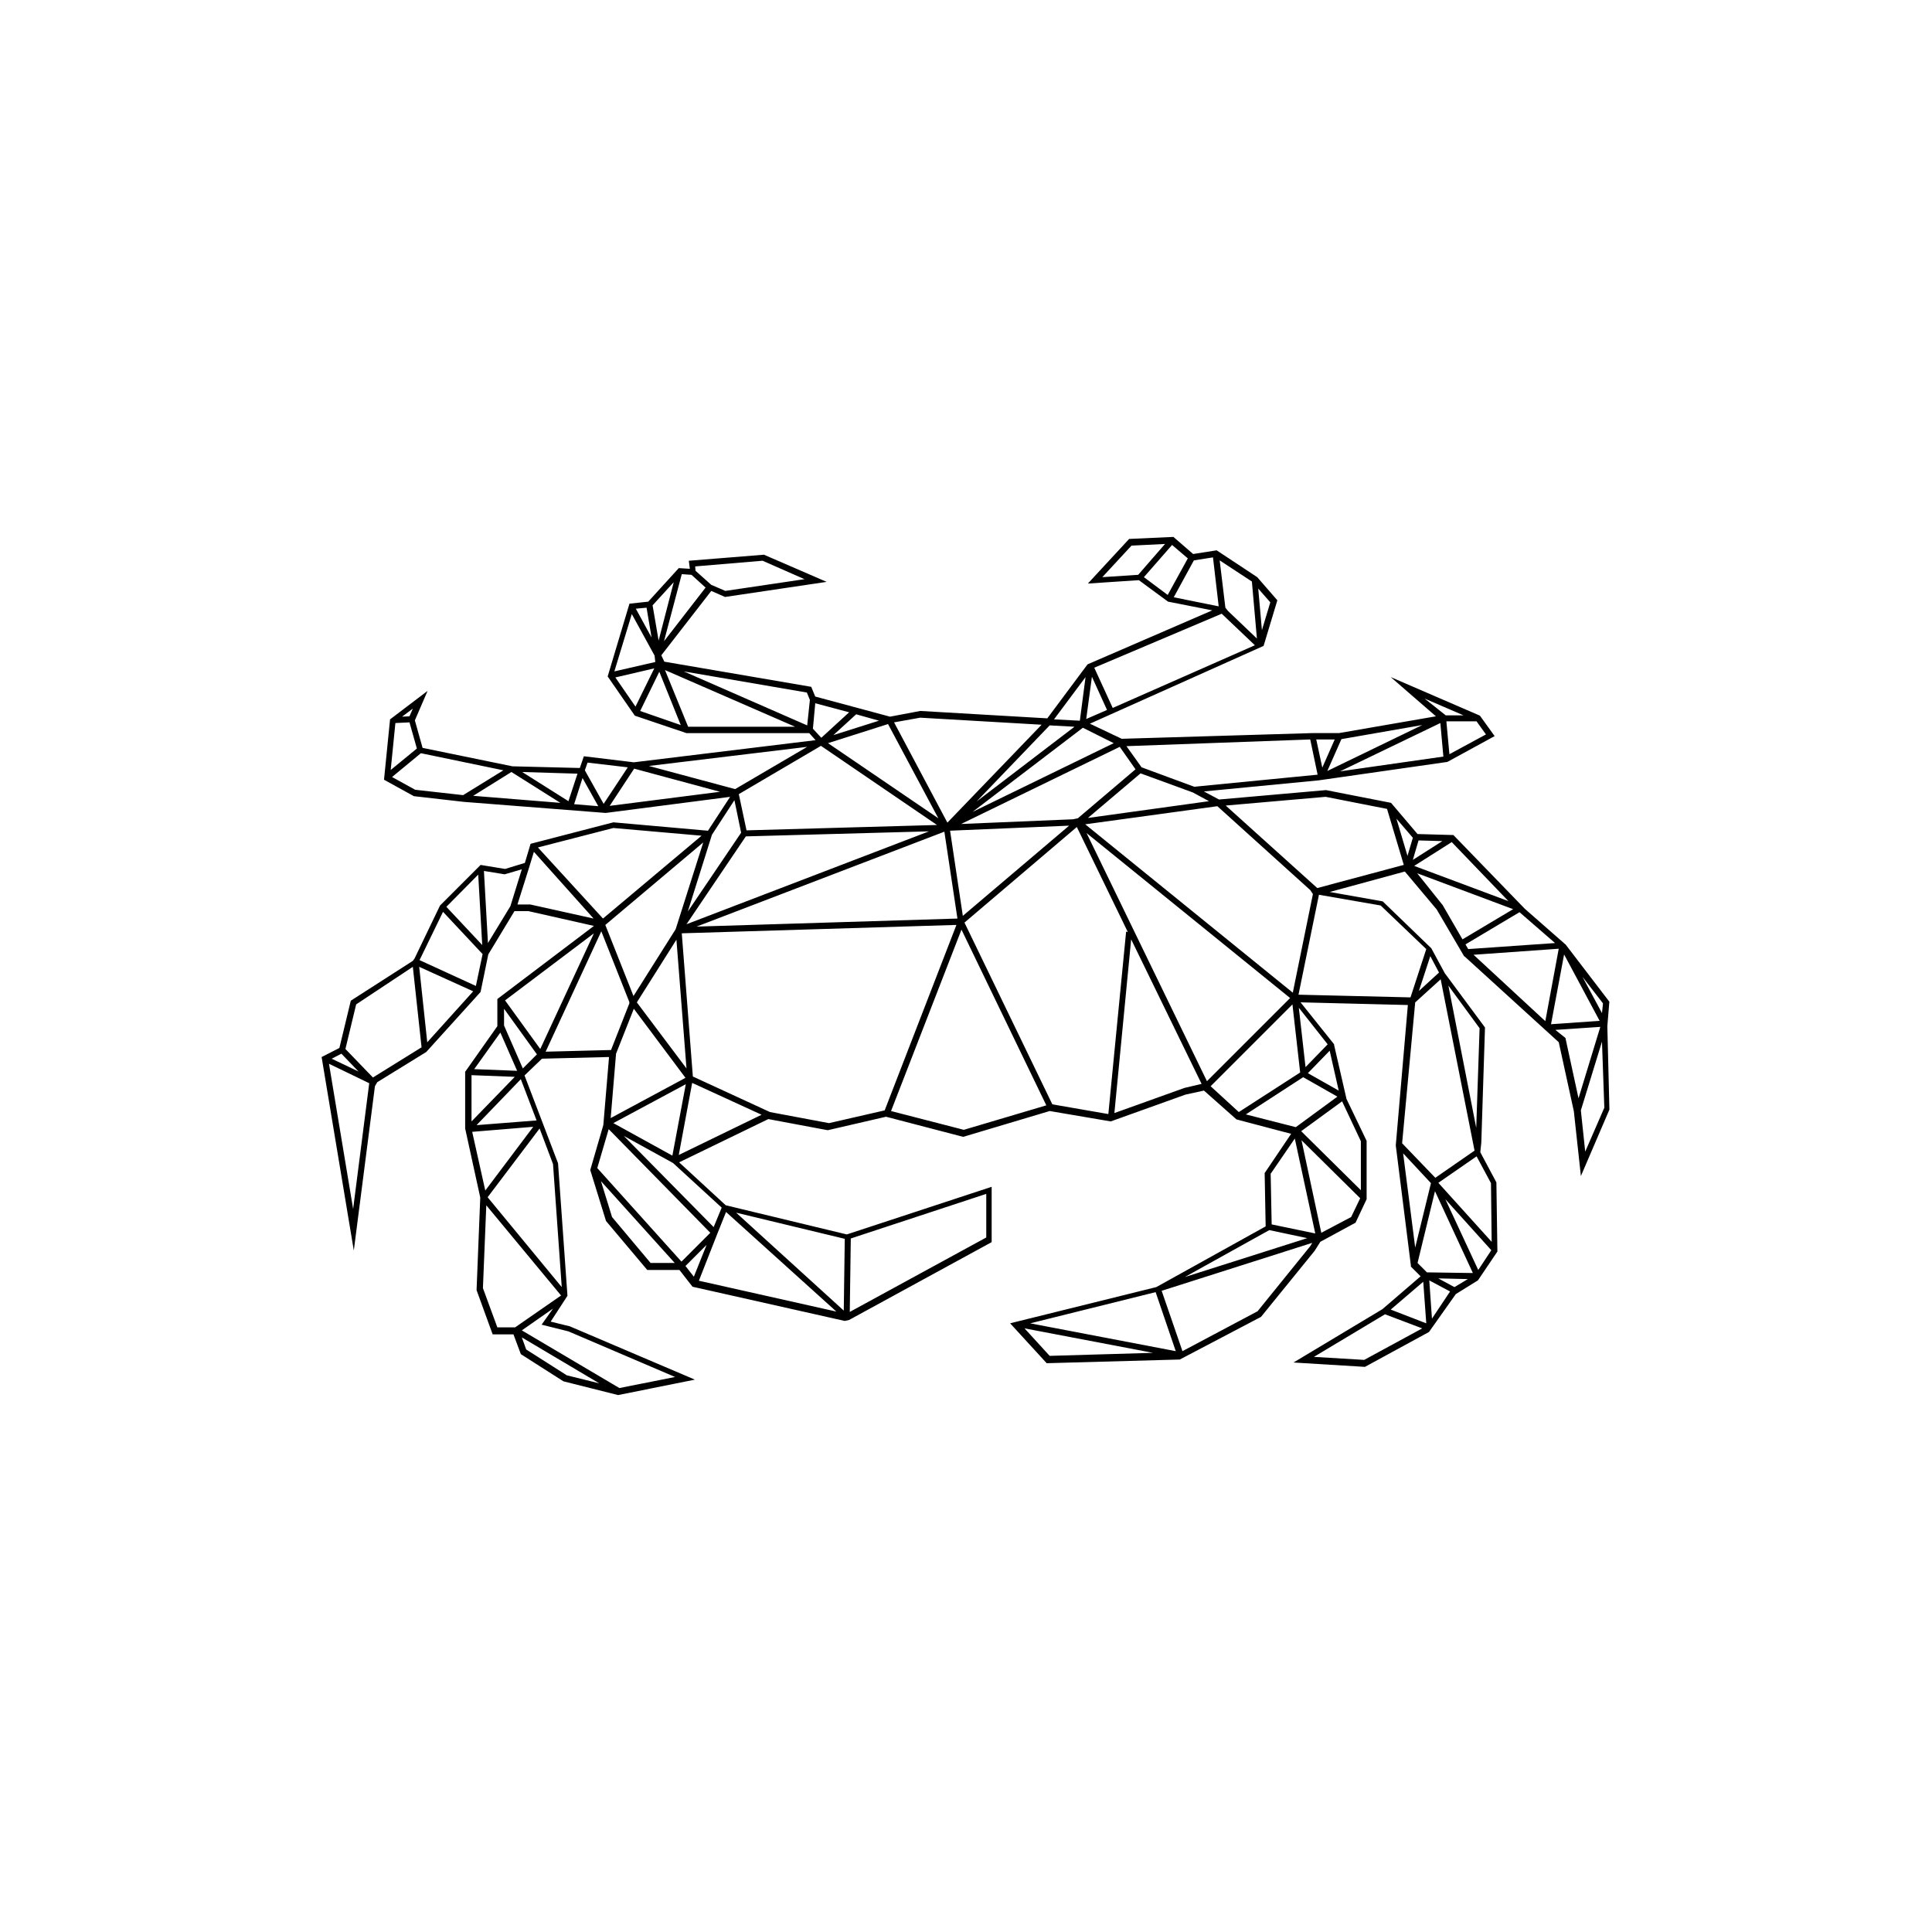
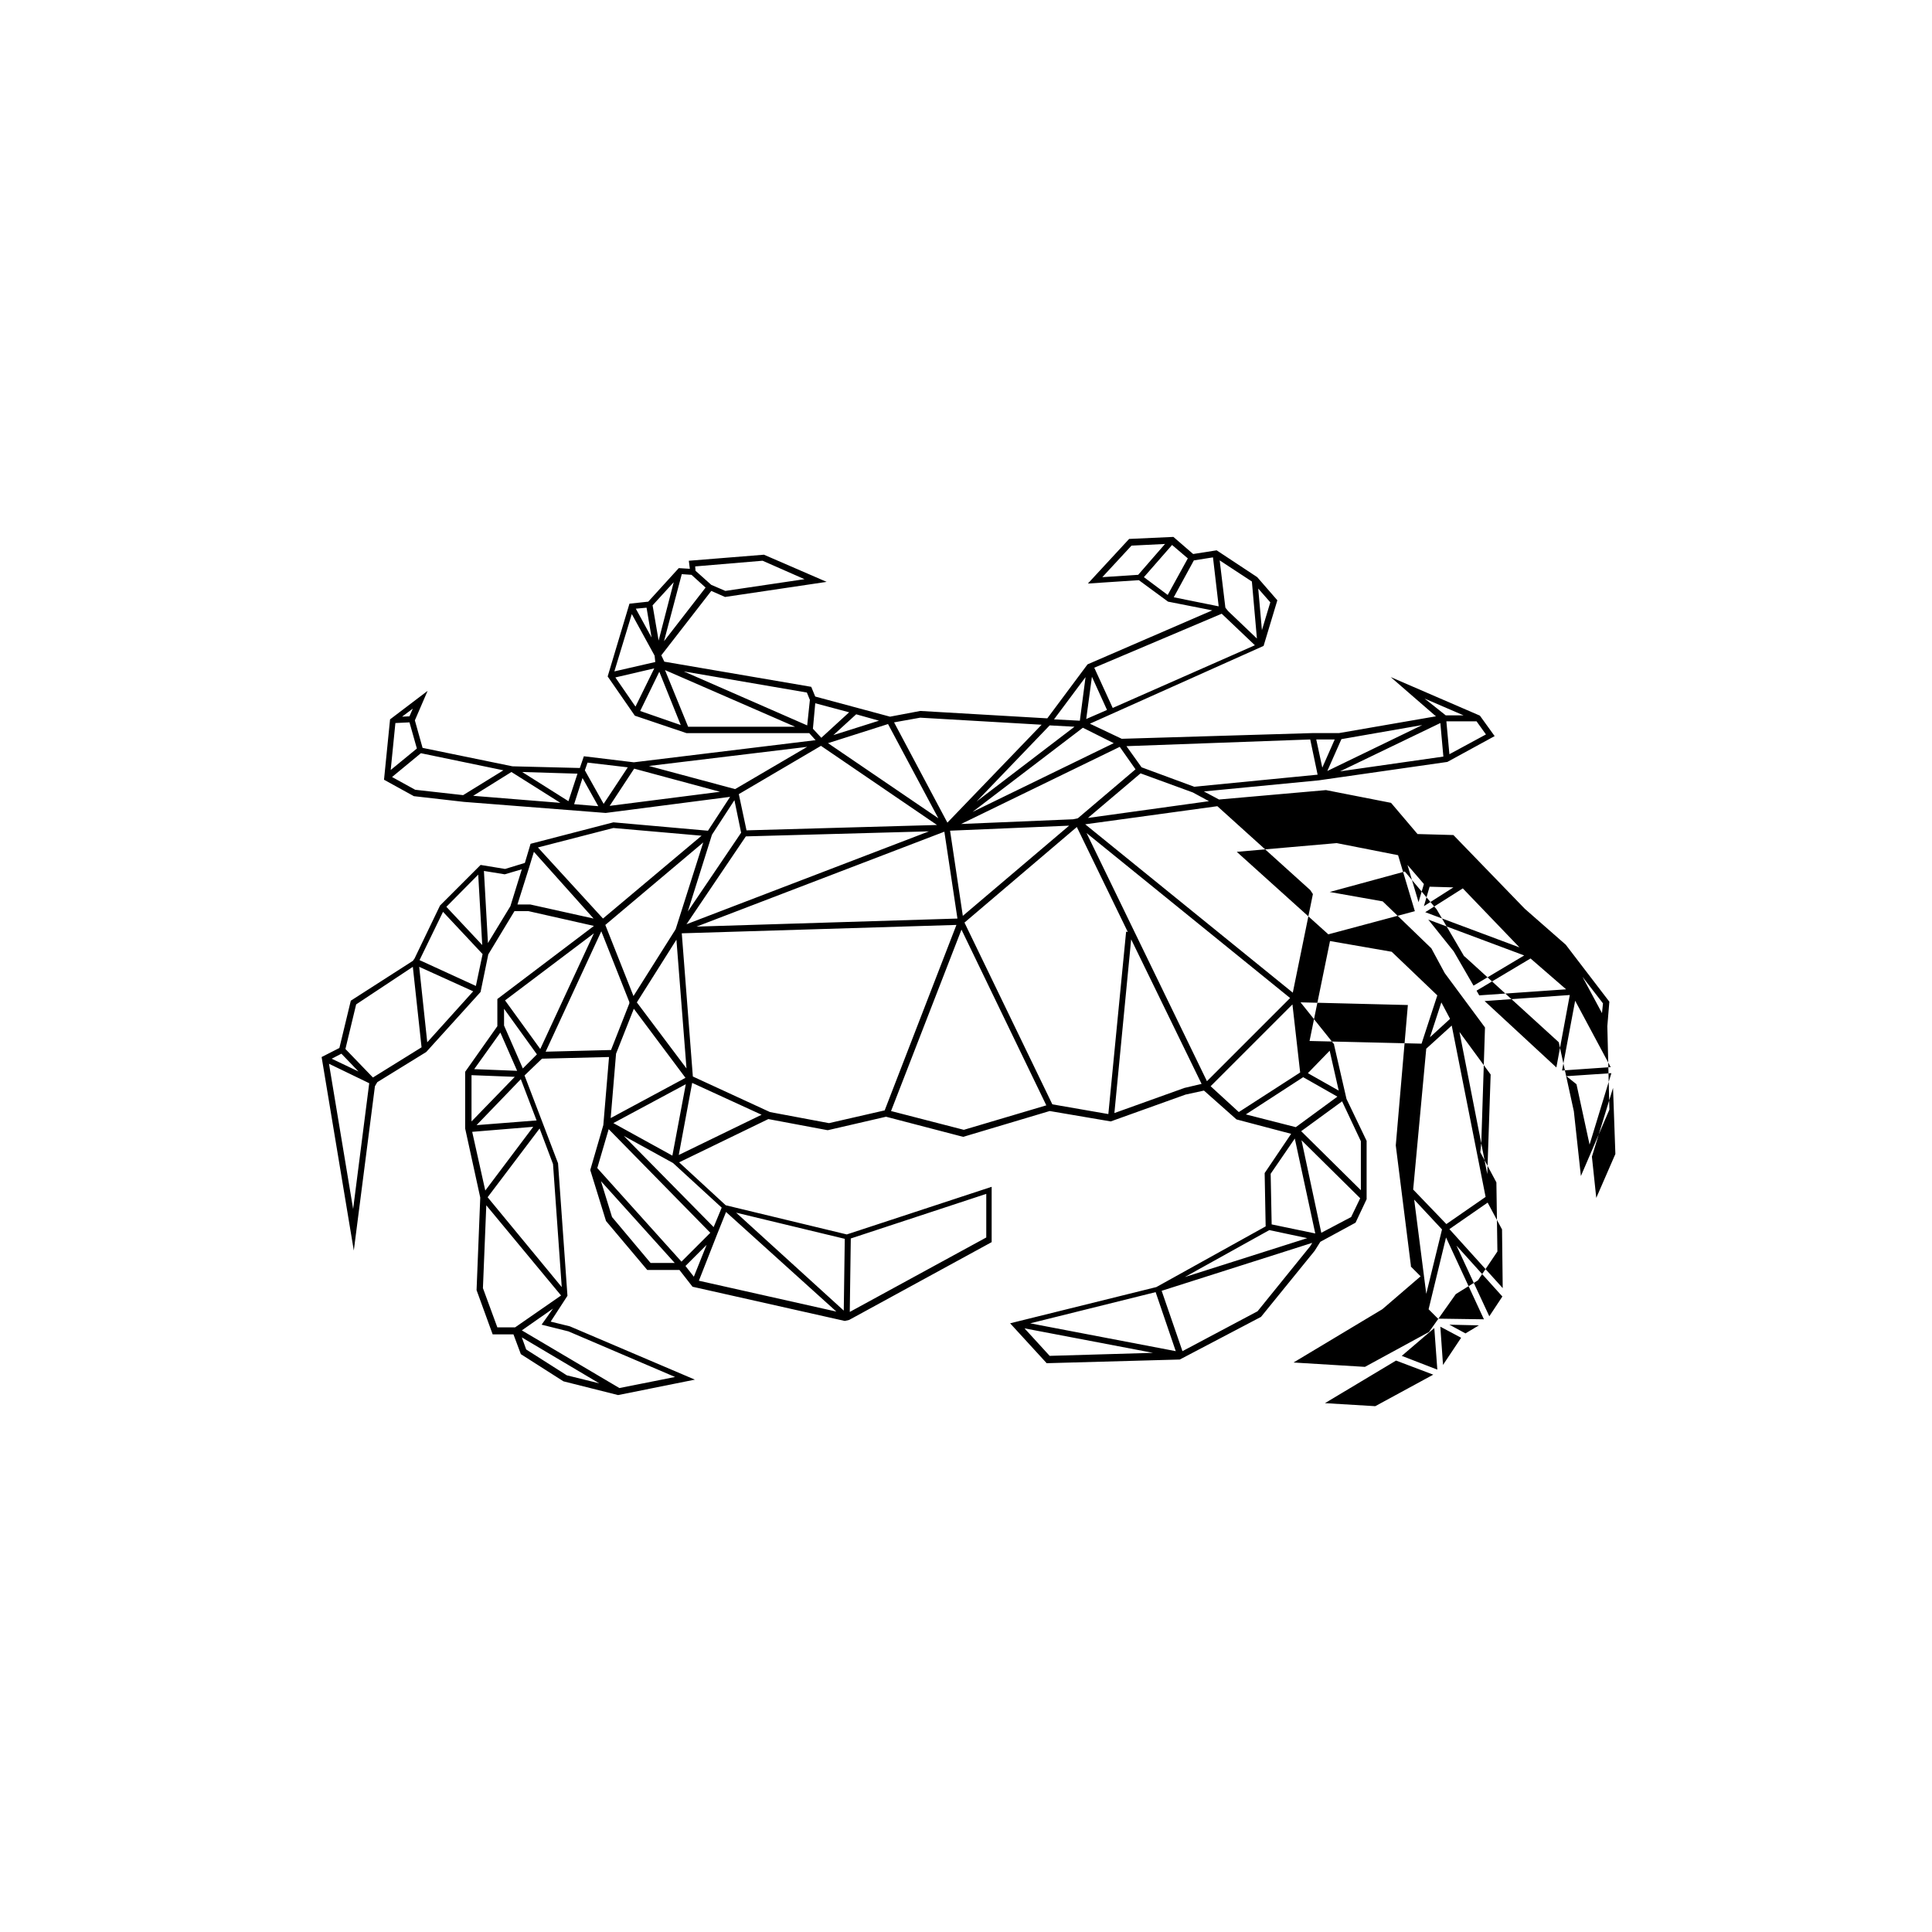
<svg xmlns="http://www.w3.org/2000/svg" fill="#000000" width="800px" height="800px" version="1.1" viewBox="144 144 512 512">
-   <path d="m569.96 415.95 0.535-6.488-11.555-15.109-10.844-9.508-18.93-19.551-9.508-0.266-7.019-8.266-17.242-3.379-28.262 2.488h-0.09l-4-2.133 30.395-2.934 34.125-4.887 12.531-6.844-3.91-5.422-23.641-10.219 11.996 10.398-25.684 4.445h-7.019l-50.566 1.512-8.441-4 46.035-20.617 3.644-12.086-5.332-6.133-10.754-7.109-6.223 0.977-5.242-4.531-11.73 0.535-10.93 11.82 13.508-0.891 7.731 5.688 11.73 2.312-33.059 14.309-10.664 14.309-33.594-1.957h-0.09l-8 1.512-19.816-5.332-1.066-2.578-38.926-6.664-0.801-1.688 13.242-17.062 3.644 1.602 26.93-4-16.617-7.199-19.906 1.602 0.266 2.133-2.934-0.18-8.086 8.887-4.977 0.535-5.777 19.285 7.199 10.398 13.688 4.621h32.527l1.688 1.867-48.168 5.867-13.242-1.602-1.066 3.109-17.863-0.445-23.816-4.887-2.043-7.289 3.379-7.82-9.953 7.555-1.602 15.996 7.91 4.356 13.242 1.512 37.594 2.934 32.973-4.266-5.867 8.977-25.062-2.223-21.949 5.688-1.512 5.066-5.242 1.602-6.488-1.066-10.754 10.754-6.754 14.043-0.445 0.621-16.449 10.562-3.023 12.531-4.711 2.398 8.531 51.277 5.598-43.547 0.621-1.066 12.977-8 14.398-15.906 2.043-9.953 6.934-11.465h3.734l17.328 3.91-25.594 19.375v7.199l-8.531 12.086v15.02l4 18.309-0.977 24.527 4.266 11.73h5.512l1.957 5.242 11.285 7.199 14.484 3.644 20.352-4.09-33.148-14.129-5.066-1.246 4.445-6.844-2.488-35.016v-0.09l-4-10.488-4.887-12.797 4.621-4.445 17.773-0.445-1.512 18.039-3.465 11.91 4.176 13.508 10.93 12.977h8.531l3.465 4.445 40.348 9.066 1.156-0.266 37.77-20.617v-14.664l-38.391 12.621-32.082-7.731-12.352-11.375 23.641-11.465 15.641 2.934h0.18l15.375-3.555 20.441 5.332 22.93-6.844 16.176 2.754 19.816-7.109 4.887-1.066 8.621 7.644 14.484 3.82-7.019 10.398 0.266 14.129-28.973 16.086-38.746 9.598 9.688 10.574 35.281-0.977 21.328-11.199 0.18-0.09 14.219-17.508 1.512-2.398 9.332-5.066 2.934-6.223v-15.465l-5.332-11.109-3.289-14.309v-0.18l-8.887-11.109 28.438 0.711-3.199 37.148v0.09l4 31.816v0.266l2.578 2.578-10.133 8.711-23.551 14.129 18.93 1.156 16.973-9.242 7.109-10.043 5.867-3.644 5.156-7.644-0.266-18.129v-0.18l-4.266-8 0.266-2.578 0.977-30.484-10.664-14.398-3.555-6.578-12.887-12.441-14.043-2.488 19.906-5.422 8.441 10.043 7.289 12.441h0.09l24.973 22.75 4 18.309 1.867 17.152 7.555-17.598zm-89.316-112.33-2.223 7.375-0.977-11.02zm-134.55-11.02 11.109 4.887-20.973 3.109-3.734-1.602-4.176-3.734-0.09-1.156zm-21.418 3.555 2.578 0.18 3.734 3.379-11.02 14.219zm-2.133 2.133-4 15.465-1.602-9.332zm-7.199 6.754 1.332 7.91-4.176-7.644zm-3.91 1.688 6.043 11.02 0.18 1.688-10.844 2.488zm-4.356 16.797 10.309-2.398-4.977 10.133zm6.578 8.891 5.066-10.398 5.688 14.129zm12.707 4.176-6.133-15.02 34.48 15.02zm31.551-0.355-32.703-14.309 32.617 5.598 0.801 1.957zm11.555 135.97 35.902-11.82v11.555l-36.172 19.73zm199.34-62.301-0.266 2.578-5.156-9.598zm-77.586-30.035 0.711 1.066-5.332 26.129-55.008-44.617 35.016-4.801zm-26.836-23.551-32.082 4.445 13.953-11.82 13.863 5.066zm73.406-17.688-9.688 5.242-0.801-8.711h8zm-16.262-9.508 10.309 4.445h-4.711zm4.176 6.488 0.801 8.887-27.371 3.91zm-26.219 4.266 21.418-3.734-25.152 12.176zm-1.777 0.086-3.289 7.465-1.602-7.465zm-6.488 0 1.957 9.332-32.703 3.199-13.953-5.156-4-5.598zm-46.301 7.91-15.285 12.977-1.246 0.266-29.684 1.246 42.035-20.441zm-50.656 16.531 3.465 23.02-69.141 2.133zm-68.34 24.527 15.73-23.285 48.523-1.332zm69.852-24.793 31.551-1.332-28.172 23.906zm43.367-23.195-37.414 18.219 29.238-22.305zm36.617-42.836 1.332 15.109-7.644-7.289-0.711-0.891-1.512-12.531zm-30.129-1.777-9.508 0.621 7.731-8.355 8.887-0.445zm1.512 0.621 7.465-8.531 4.176 3.555-5.332 9.688zm7.91 5.332 5.332-9.777 5.066-0.801 1.512 12.977zm12.707 4.356 8.797 8.355-37.68 16.617-4.887-10.664zm-34.391 16.707 4 8.797-5.512 2.398zm-1.691 0.09-1.512 11.555-6.844-0.355zm-9.508 12.797 6.578 0.355-25.949 19.816zm-34.305-2.043 32.172 1.867-24.973 25.949-14.129-26.574zm4.801 26.66-29.238-19.906 15.906-5.066zm-15.73-25.863-12.086 3.82 6.043-5.512zm-17.508 2.133 0.621-6.754 8.977 2.398-7.375 6.754zm2.133 4.535 30.75 20.973-50.48 1.422-2.043-9.598zm-108.16-9.867-0.891 2.043-1.957 0.09zm-4.621 3.824 3.734-0.18 1.957 6.934-6.934 5.688zm17.953 19.105-12.707-1.422-6.133-3.379 7.644-6.309 21.863 4.531zm2.664 0.18 10.133-6.309 12.977 8.176zm12.977-6.312 14.664 0.445-2.398 7.289zm13.773 8.531 2.223-6.934 4.176 7.465zm7.82-0.086-4.977-8.887 0.711-2.043 10.664 1.246zm1.602 0.531 6.488-9.863 22.75 6.133zm10.398-10.574 41.945-5.066-19.105 11.199zm16.707 18.219 5.953-9.152 1.777 8.621-14.129 20.883zm-9.598 24.973-0.09 0.18-11.109 17.598-7.465-18.84 25.949-21.863zm2.664 41.145-3.555 18.93-15.641-8.621zm-19.906 8.977 1.422-17.062 4.711-11.91 13.688 18.309zm6.934-30.66 10.488-16.617 2.668 34.125zm-42.039-33.859 1.066 18.664-9.508-10.133zm-36.258 47.457 4.531 4.711-7.109-3.379zm3.109 41.148-6.398-38.48 10.664 5.156zm5.246-34.84-7.289-7.555 2.844-11.82 15.02-9.953 2.312 21.328zm14.395-9.332-2.133-19.996 14.309 6.488zm12.887-14.93-14.93-6.844 6.223-12.797 10.488 11.199zm9.152-21.148-5.953 9.777-1.066-19.105 5.512 0.891 4.531-1.332zm5.246-0.445h-3.379l3.109-9.863 1.246-4.09 15.82 17.684zm2.043-15.109 19.996-5.156 23.375 2.043-26.129 21.949zm-9.953 49.059 4.445 10.133-11.375-0.445zm-7.644 11.285 11.465 0.445-11.465 11.82zm0.18 15.02 16.176-1.332-12.707 16.887zm25.062 64.52-10.754-6.844-1.156-3.199 20.527 12.176zm-6.668-13.418 7.109 1.777 28.262 12.086-14.754 2.934-25.859-15.285 8.266-5.777zm-7.019 0.711h-4.711l-3.82-10.398 0.891-21.949 19.816 23.906zm10.043-43.281 2.312 32.617-19.641-23.816 13.773-18.219zm-4.356-11.555-15.906 1.246 11.73-12.176zm-3.644-13.773-4.977-11.375v-4.445l8.711 12.086zm4.621-5.156-9.332-12.883 23.551-17.773zm1.422 0.711 14.754-31.906 7.465 18.84-0.09 0.09 0.09 0.09-4.887 12.441zm27.816 55.992-10.219-12.176-2.934-9.508 19.551 21.684zm-14.129-25.152 3.023-10.309 26.93 27.461-7.644 7.644zm23.371 25.949 5.598-5.598-3.379 8.441zm42.215-7.195-0.266 19.02-28.527-25.953zm-2.223 19.281-36.438-8.176 4.887-12.441 2.312-5.777zm-30.391-27.547-2.133 5.156-23.816-24.172 13.062 7.199zm-11.379-13.953 3.555-19.105 18.395 8.441zm54.57-11.82-14.754 3.379-15.641-2.934-20.441-9.422-2.934-37.949 72.785-2.223zm20.973 5.152-19.285-4.977 18.664-48.078 22.484 46.57zm38.301-4.176-14.84-2.578-23.285-48.168 29.773-25.328 13.508 27.816-0.445-0.09zm20.176-6.93-18.574 6.664 4.445-46.035 18.664 38.305zm-25.949-67.543 53.945 43.723-22.039 22.039zm32.879 67.098 21.684-21.684 2.043 18.039-16.258 10.488zm9.332 7.465 15.195-9.863 9.066 5.156-11.02 8.086zm6.223 30.66 10.043 2.133-32.438 10.309zm-58.211 33.328-6.664-7.289 34.039 6.488zm-5.156-8.621 33.238-8.266 5.332 15.641zm74.207-20.441-13.953 17.242-19.906 10.574-5.512-15.996 39.902-12.707zm-10.219-5.777-0.266-13.418 6.398-9.332 5.422 25.152zm21.062-1.953-7.91 4.176-5.242-24.527 15.551 15.375zm2.578-20.086v12.977l-15.82-15.641 10.844-7.91zm-5.867-13.418-8.176-4.621 5.777-5.953zm-2.93-12.266-5.867 6.043-1.777-15.73zm19.996 28.883 7.375 7.91-4.176 17.062zm-10.312 54.746-13.332-0.801 18.84-11.285 9.863 3.734zm7.023-13.332 8.621-7.375 0.801 11.02zm10.93 2.398-0.711-10.133 5.512 2.934zm5.953-8.352-4.266-2.312 7.82 0.18zm-7.285-3.91-2.488-2.488 4.621-19.02 10.043 21.684zm13.598-0.625-8.711-18.75 12.176 13.508zm3.375-23.016 0.18 15.551-14.129-15.641 10.133-7.019zm-3.019-41.059-0.891 26.395-7.375-37.68zm-1.336 32.438-10.398 7.199-8.797-9.152 3.465-37.324 6.754-6.133zm-9.418-47.191-5.332 4.887 3.023-9.242zm-15.465-17.773 12.086 11.555-4.176 12.797-29.684-0.711 5.422-26.484zm-16.797-4.621-24.262-21.863 26.484-2.312 16.262 3.199 4.445 14.84zm20.973-18.395 4.356 5.066-1.422 4.801zm5.867 5.773 6.309 0.18-7.82 4.977zm8.797 0.445 15.02 15.641-24.973-9.332zm2.844 25.773-5.242-9.066-6.754-8.441 25.418 9.508zm0.801 1.332 14.309-8.531 9.422 8.176-23.02 1.602zm2.133 2.754 22.574-1.602-3.555 19.195zm23.996-0.086 9.422 17.598-12.887 0.891zm0.355 22.129-2.668-2.133 11.91-0.801-5.777 18.93zm5.242 30.125-1.156-10.93 5.598-18.219 0.621 17.508z" />
+   <path d="m569.96 415.95 0.535-6.488-11.555-15.109-10.844-9.508-18.93-19.551-9.508-0.266-7.019-8.266-17.242-3.379-28.262 2.488h-0.09l-4-2.133 30.395-2.934 34.125-4.887 12.531-6.844-3.91-5.422-23.641-10.219 11.996 10.398-25.684 4.445h-7.019l-50.566 1.512-8.441-4 46.035-20.617 3.644-12.086-5.332-6.133-10.754-7.109-6.223 0.977-5.242-4.531-11.73 0.535-10.93 11.82 13.508-0.891 7.731 5.688 11.73 2.312-33.059 14.309-10.664 14.309-33.594-1.957h-0.09l-8 1.512-19.816-5.332-1.066-2.578-38.926-6.664-0.801-1.688 13.242-17.062 3.644 1.602 26.93-4-16.617-7.199-19.906 1.602 0.266 2.133-2.934-0.18-8.086 8.887-4.977 0.535-5.777 19.285 7.199 10.398 13.688 4.621h32.527l1.688 1.867-48.168 5.867-13.242-1.602-1.066 3.109-17.863-0.445-23.816-4.887-2.043-7.289 3.379-7.82-9.953 7.555-1.602 15.996 7.91 4.356 13.242 1.512 37.594 2.934 32.973-4.266-5.867 8.977-25.062-2.223-21.949 5.688-1.512 5.066-5.242 1.602-6.488-1.066-10.754 10.754-6.754 14.043-0.445 0.621-16.449 10.562-3.023 12.531-4.711 2.398 8.531 51.277 5.598-43.547 0.621-1.066 12.977-8 14.398-15.906 2.043-9.953 6.934-11.465h3.734l17.328 3.91-25.594 19.375v7.199l-8.531 12.086v15.02l4 18.309-0.977 24.527 4.266 11.73h5.512l1.957 5.242 11.285 7.199 14.484 3.644 20.352-4.09-33.148-14.129-5.066-1.246 4.445-6.844-2.488-35.016v-0.09l-4-10.488-4.887-12.797 4.621-4.445 17.773-0.445-1.512 18.039-3.465 11.91 4.176 13.508 10.93 12.977h8.531l3.465 4.445 40.348 9.066 1.156-0.266 37.77-20.617v-14.664l-38.391 12.621-32.082-7.731-12.352-11.375 23.641-11.465 15.641 2.934h0.18l15.375-3.555 20.441 5.332 22.93-6.844 16.176 2.754 19.816-7.109 4.887-1.066 8.621 7.644 14.484 3.82-7.019 10.398 0.266 14.129-28.973 16.086-38.746 9.598 9.688 10.574 35.281-0.977 21.328-11.199 0.18-0.09 14.219-17.508 1.512-2.398 9.332-5.066 2.934-6.223v-15.465l-5.332-11.109-3.289-14.309v-0.18l-8.887-11.109 28.438 0.711-3.199 37.148v0.09l4 31.816v0.266l2.578 2.578-10.133 8.711-23.551 14.129 18.93 1.156 16.973-9.242 7.109-10.043 5.867-3.644 5.156-7.644-0.266-18.129v-0.18l-4.266-8 0.266-2.578 0.977-30.484-10.664-14.398-3.555-6.578-12.887-12.441-14.043-2.488 19.906-5.422 8.441 10.043 7.289 12.441h0.09l24.973 22.75 4 18.309 1.867 17.152 7.555-17.598zm-89.316-112.33-2.223 7.375-0.977-11.02zm-134.55-11.02 11.109 4.887-20.973 3.109-3.734-1.602-4.176-3.734-0.09-1.156zm-21.418 3.555 2.578 0.18 3.734 3.379-11.02 14.219zm-2.133 2.133-4 15.465-1.602-9.332zm-7.199 6.754 1.332 7.91-4.176-7.644zm-3.91 1.688 6.043 11.02 0.18 1.688-10.844 2.488zm-4.356 16.797 10.309-2.398-4.977 10.133zm6.578 8.891 5.066-10.398 5.688 14.129zm12.707 4.176-6.133-15.02 34.48 15.02zm31.551-0.355-32.703-14.309 32.617 5.598 0.801 1.957zm11.555 135.97 35.902-11.82v11.555l-36.172 19.73zm199.34-62.301-0.266 2.578-5.156-9.598zm-77.586-30.035 0.711 1.066-5.332 26.129-55.008-44.617 35.016-4.801zm-26.836-23.551-32.082 4.445 13.953-11.82 13.863 5.066zm73.406-17.688-9.688 5.242-0.801-8.711h8zm-16.262-9.508 10.309 4.445h-4.711zm4.176 6.488 0.801 8.887-27.371 3.91zm-26.219 4.266 21.418-3.734-25.152 12.176zm-1.777 0.086-3.289 7.465-1.602-7.465zm-6.488 0 1.957 9.332-32.703 3.199-13.953-5.156-4-5.598zm-46.301 7.91-15.285 12.977-1.246 0.266-29.684 1.246 42.035-20.441zm-50.656 16.531 3.465 23.02-69.141 2.133zm-68.34 24.527 15.73-23.285 48.523-1.332zm69.852-24.793 31.551-1.332-28.172 23.906zm43.367-23.195-37.414 18.219 29.238-22.305zm36.617-42.836 1.332 15.109-7.644-7.289-0.711-0.891-1.512-12.531zm-30.129-1.777-9.508 0.621 7.731-8.355 8.887-0.445zm1.512 0.621 7.465-8.531 4.176 3.555-5.332 9.688zm7.91 5.332 5.332-9.777 5.066-0.801 1.512 12.977zm12.707 4.356 8.797 8.355-37.68 16.617-4.887-10.664zm-34.391 16.707 4 8.797-5.512 2.398zm-1.691 0.09-1.512 11.555-6.844-0.355zm-9.508 12.797 6.578 0.355-25.949 19.816zm-34.305-2.043 32.172 1.867-24.973 25.949-14.129-26.574zm4.801 26.66-29.238-19.906 15.906-5.066zm-15.73-25.863-12.086 3.82 6.043-5.512zm-17.508 2.133 0.621-6.754 8.977 2.398-7.375 6.754zm2.133 4.535 30.75 20.973-50.48 1.422-2.043-9.598zm-108.16-9.867-0.891 2.043-1.957 0.09zm-4.621 3.824 3.734-0.18 1.957 6.934-6.934 5.688zm17.953 19.105-12.707-1.422-6.133-3.379 7.644-6.309 21.863 4.531zm2.664 0.18 10.133-6.309 12.977 8.176zm12.977-6.312 14.664 0.445-2.398 7.289zm13.773 8.531 2.223-6.934 4.176 7.465zm7.82-0.086-4.977-8.887 0.711-2.043 10.664 1.246zm1.602 0.531 6.488-9.863 22.75 6.133zm10.398-10.574 41.945-5.066-19.105 11.199zm16.707 18.219 5.953-9.152 1.777 8.621-14.129 20.883zm-9.598 24.973-0.09 0.18-11.109 17.598-7.465-18.84 25.949-21.863zm2.664 41.145-3.555 18.93-15.641-8.621zm-19.906 8.977 1.422-17.062 4.711-11.91 13.688 18.309zm6.934-30.66 10.488-16.617 2.668 34.125zm-42.039-33.859 1.066 18.664-9.508-10.133zm-36.258 47.457 4.531 4.711-7.109-3.379zm3.109 41.148-6.398-38.48 10.664 5.156zm5.246-34.84-7.289-7.555 2.844-11.82 15.02-9.953 2.312 21.328zm14.395-9.332-2.133-19.996 14.309 6.488zm12.887-14.93-14.93-6.844 6.223-12.797 10.488 11.199zm9.152-21.148-5.953 9.777-1.066-19.105 5.512 0.891 4.531-1.332zm5.246-0.445h-3.379l3.109-9.863 1.246-4.09 15.82 17.684zm2.043-15.109 19.996-5.156 23.375 2.043-26.129 21.949zm-9.953 49.059 4.445 10.133-11.375-0.445zm-7.644 11.285 11.465 0.445-11.465 11.82zm0.18 15.02 16.176-1.332-12.707 16.887zm25.062 64.52-10.754-6.844-1.156-3.199 20.527 12.176zm-6.668-13.418 7.109 1.777 28.262 12.086-14.754 2.934-25.859-15.285 8.266-5.777zm-7.019 0.711h-4.711l-3.82-10.398 0.891-21.949 19.816 23.906zm10.043-43.281 2.312 32.617-19.641-23.816 13.773-18.219zm-4.356-11.555-15.906 1.246 11.73-12.176zm-3.644-13.773-4.977-11.375v-4.445l8.711 12.086zm4.621-5.156-9.332-12.883 23.551-17.773zm1.422 0.711 14.754-31.906 7.465 18.84-0.09 0.09 0.09 0.09-4.887 12.441zm27.816 55.992-10.219-12.176-2.934-9.508 19.551 21.684zm-14.129-25.152 3.023-10.309 26.93 27.461-7.644 7.644zm23.371 25.949 5.598-5.598-3.379 8.441zm42.215-7.195-0.266 19.02-28.527-25.953zm-2.223 19.281-36.438-8.176 4.887-12.441 2.312-5.777zm-30.391-27.547-2.133 5.156-23.816-24.172 13.062 7.199zm-11.379-13.953 3.555-19.105 18.395 8.441zm54.57-11.82-14.754 3.379-15.641-2.934-20.441-9.422-2.934-37.949 72.785-2.223zm20.973 5.152-19.285-4.977 18.664-48.078 22.484 46.57zm38.301-4.176-14.84-2.578-23.285-48.168 29.773-25.328 13.508 27.816-0.445-0.09zm20.176-6.93-18.574 6.664 4.445-46.035 18.664 38.305zm-25.949-67.543 53.945 43.723-22.039 22.039zm32.879 67.098 21.684-21.684 2.043 18.039-16.258 10.488zm9.332 7.465 15.195-9.863 9.066 5.156-11.02 8.086zm6.223 30.66 10.043 2.133-32.438 10.309zm-58.211 33.328-6.664-7.289 34.039 6.488zm-5.156-8.621 33.238-8.266 5.332 15.641zm74.207-20.441-13.953 17.242-19.906 10.574-5.512-15.996 39.902-12.707zm-10.219-5.777-0.266-13.418 6.398-9.332 5.422 25.152zm21.062-1.953-7.91 4.176-5.242-24.527 15.551 15.375zm2.578-20.086v12.977l-15.82-15.641 10.844-7.91zm-5.867-13.418-8.176-4.621 5.777-5.953zzm19.996 28.883 7.375 7.91-4.176 17.062zm-10.312 54.746-13.332-0.801 18.84-11.285 9.863 3.734zm7.023-13.332 8.621-7.375 0.801 11.02zm10.93 2.398-0.711-10.133 5.512 2.934zm5.953-8.352-4.266-2.312 7.82 0.18zm-7.285-3.91-2.488-2.488 4.621-19.02 10.043 21.684zm13.598-0.625-8.711-18.75 12.176 13.508zm3.375-23.016 0.18 15.551-14.129-15.641 10.133-7.019zm-3.019-41.059-0.891 26.395-7.375-37.68zm-1.336 32.438-10.398 7.199-8.797-9.152 3.465-37.324 6.754-6.133zm-9.418-47.191-5.332 4.887 3.023-9.242zm-15.465-17.773 12.086 11.555-4.176 12.797-29.684-0.711 5.422-26.484zm-16.797-4.621-24.262-21.863 26.484-2.312 16.262 3.199 4.445 14.84zm20.973-18.395 4.356 5.066-1.422 4.801zm5.867 5.773 6.309 0.18-7.82 4.977zm8.797 0.445 15.02 15.641-24.973-9.332zm2.844 25.773-5.242-9.066-6.754-8.441 25.418 9.508zm0.801 1.332 14.309-8.531 9.422 8.176-23.02 1.602zm2.133 2.754 22.574-1.602-3.555 19.195zm23.996-0.086 9.422 17.598-12.887 0.891zm0.355 22.129-2.668-2.133 11.91-0.801-5.777 18.93zm5.242 30.125-1.156-10.93 5.598-18.219 0.621 17.508z" />
</svg>